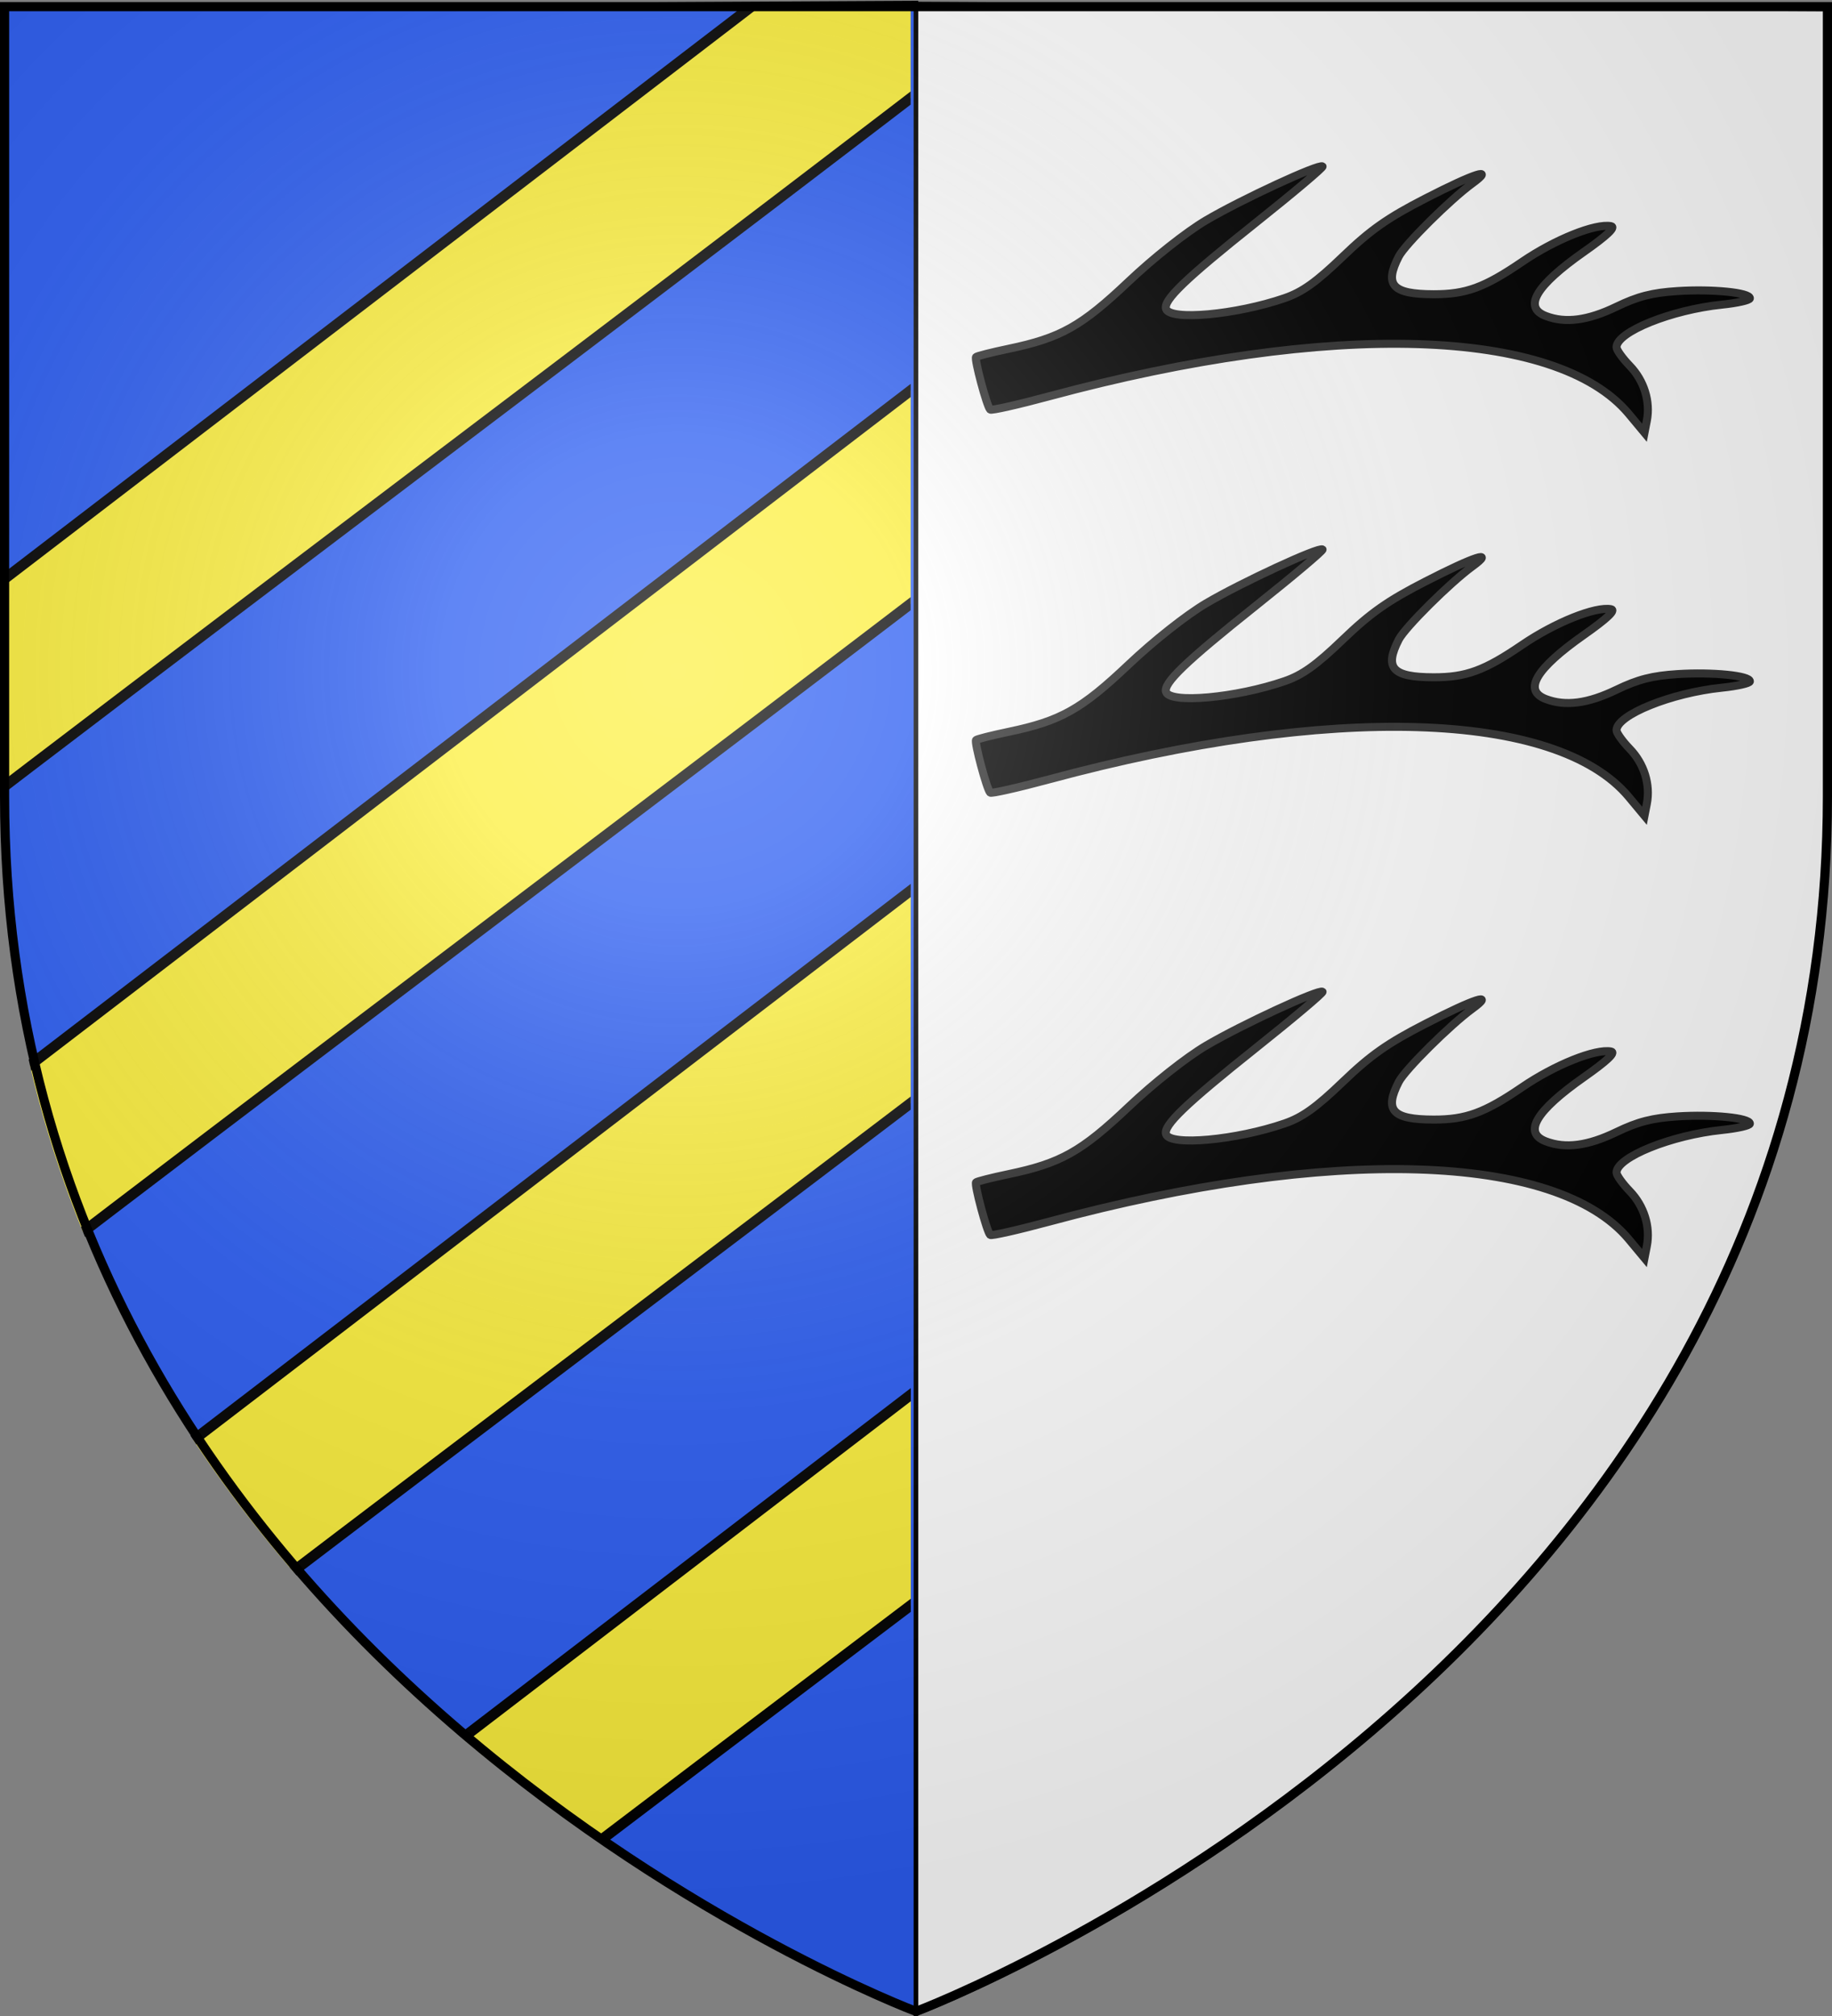
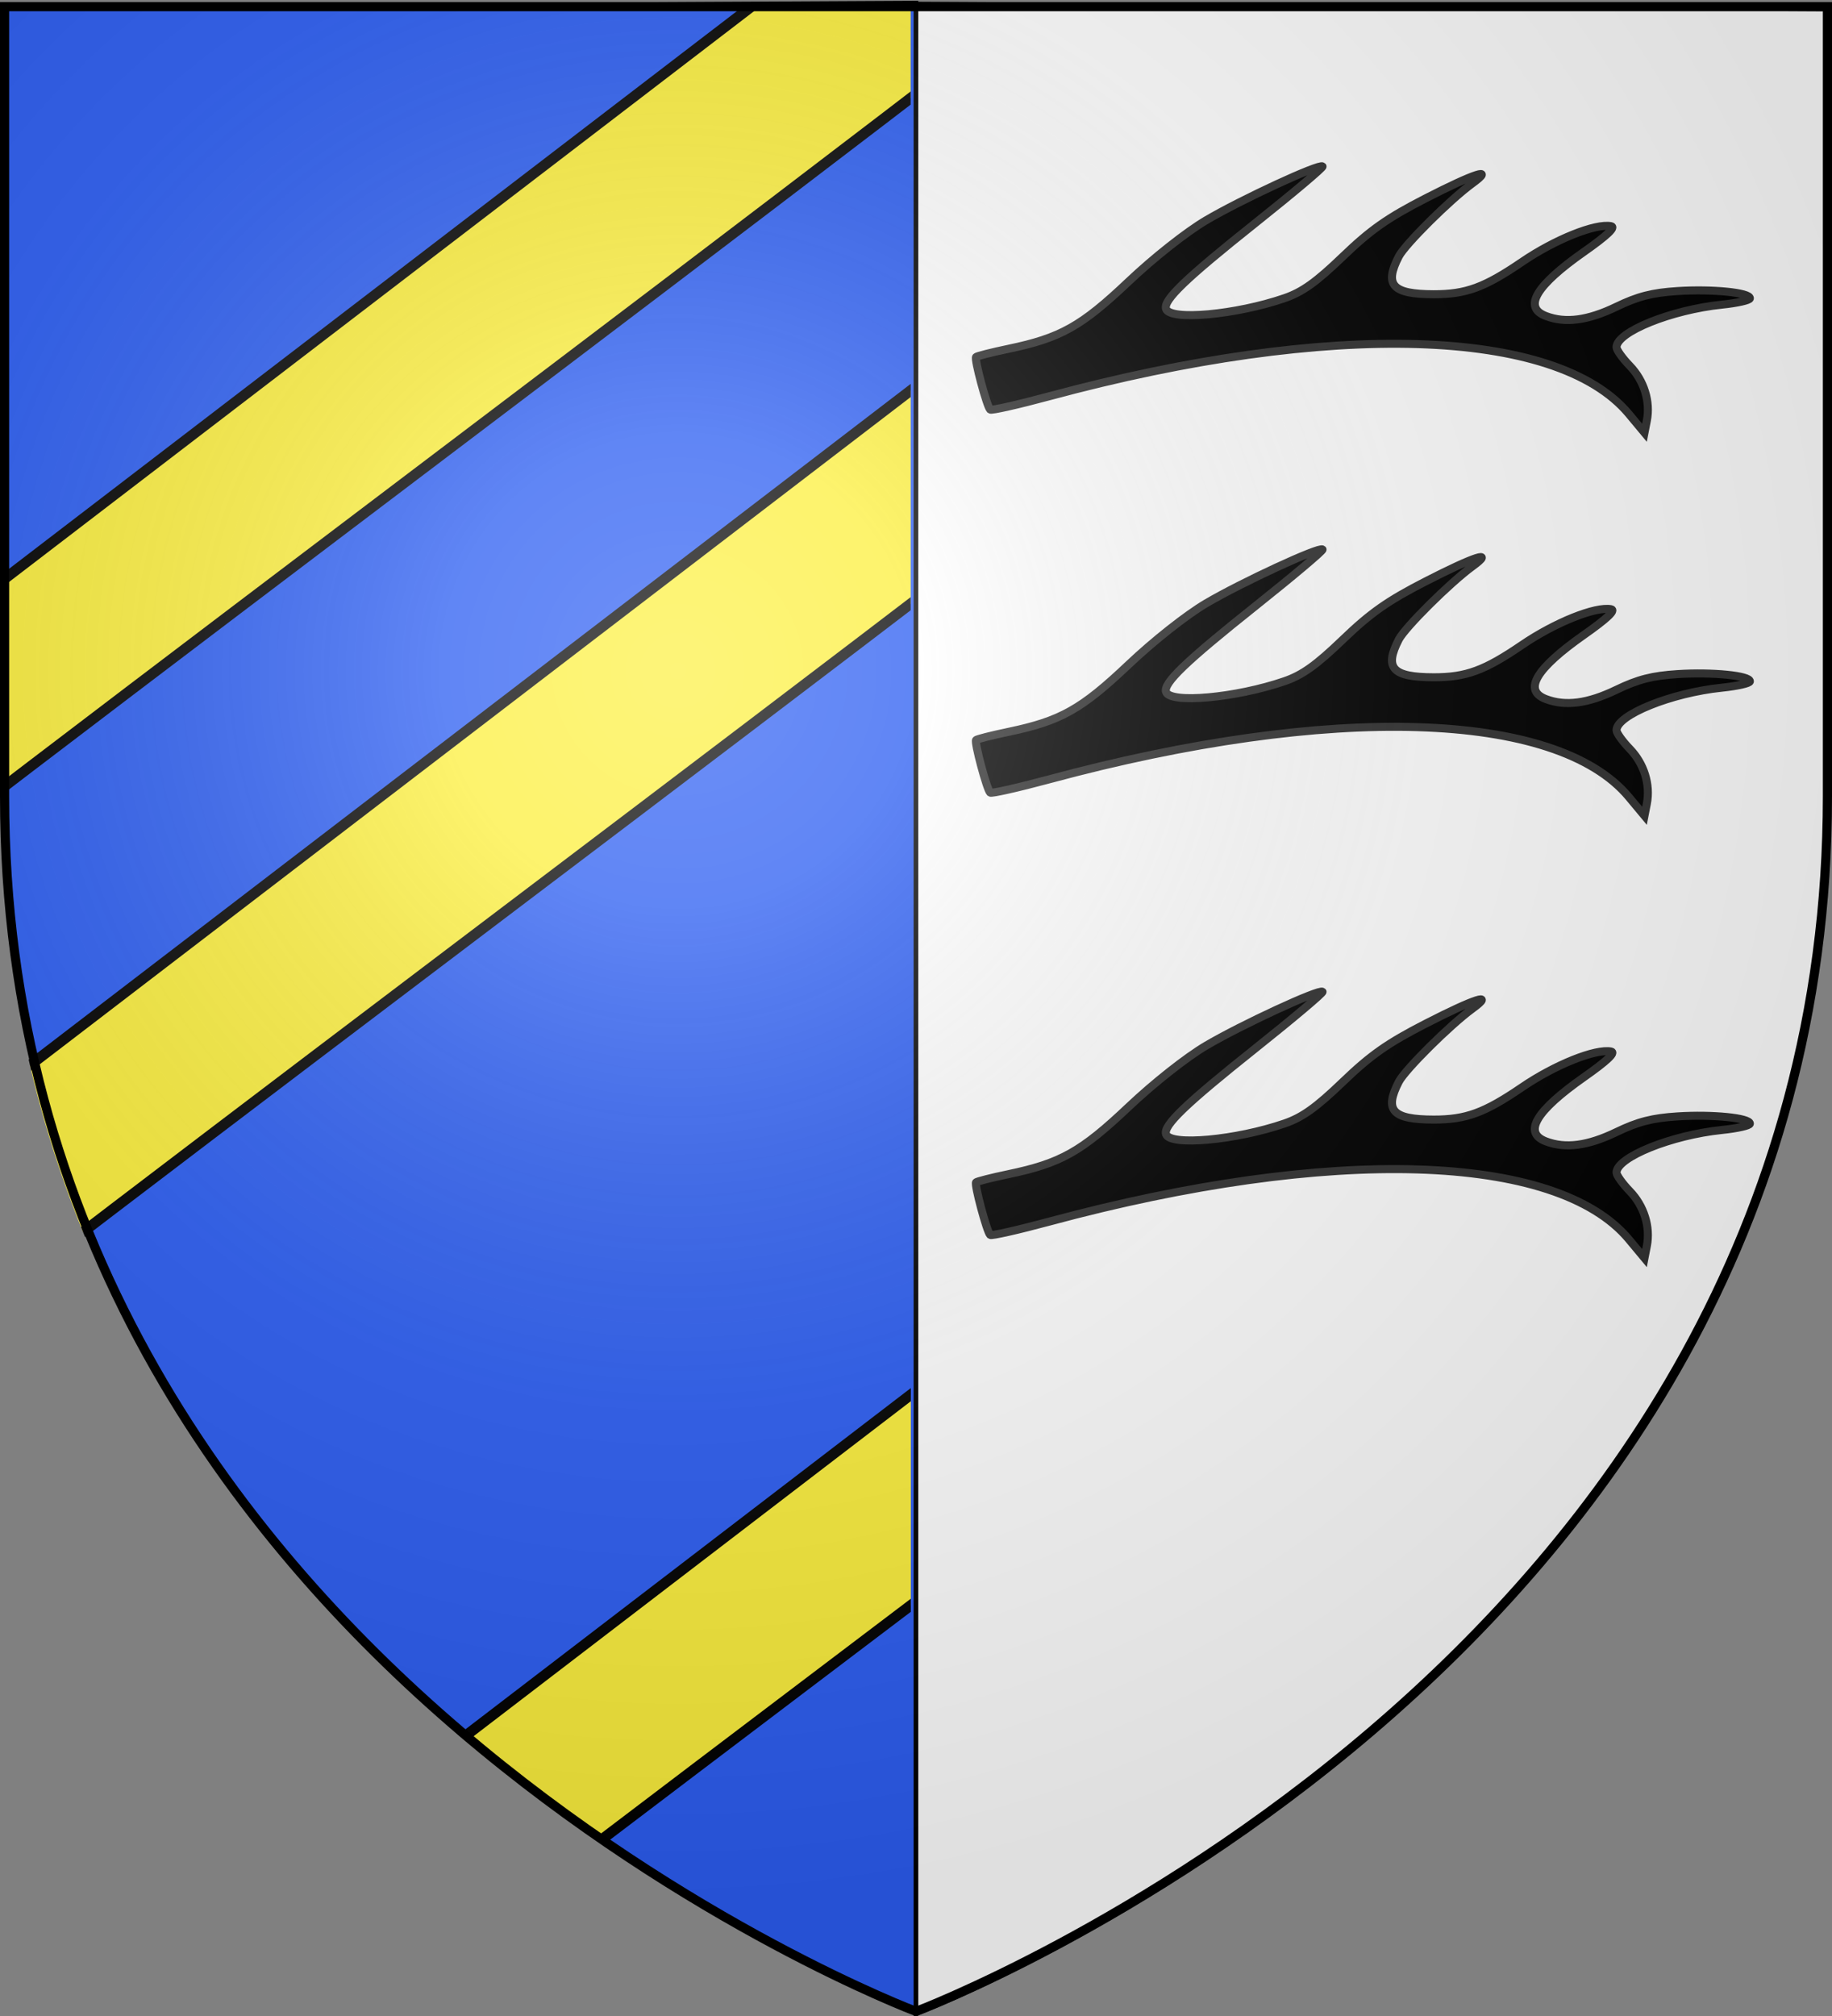
<svg xmlns="http://www.w3.org/2000/svg" xmlns:xlink="http://www.w3.org/1999/xlink" width="600" height="660" version="1.0">
  <rect width="100%" height="100%" fill="#808080" stroke="none" />
  <desc>Flag of Canton of Valais (Wallis)</desc>
  <defs>
    <g id="c">
      <path id="b" d="M0 0v1h.5z" transform="rotate(18 3.157 -.5)" />
      <use xlink:href="#b" width="810" height="540" transform="scale(-1 1)" />
    </g>
    <g id="d">
      <use xlink:href="#c" width="810" height="540" transform="rotate(72)" />
      <use xlink:href="#c" width="810" height="540" transform="rotate(144)" />
    </g>
    <g id="f">
      <path id="e" d="M0 0v1h.5z" transform="rotate(18 3.157 -.5)" />
      <use xlink:href="#e" width="810" height="540" transform="scale(-1 1)" />
    </g>
    <g id="g">
      <use xlink:href="#f" width="810" height="540" transform="rotate(72)" />
      <use xlink:href="#f" width="810" height="540" transform="rotate(144)" />
    </g>
    <g id="i">
      <path id="h" d="M0 0v1h.5z" transform="rotate(18 3.157 -.5)" />
      <use xlink:href="#h" width="810" height="540" transform="scale(-1 1)" />
    </g>
    <g id="j">
      <use xlink:href="#i" width="810" height="540" transform="rotate(72)" />
      <use xlink:href="#i" width="810" height="540" transform="rotate(144)" />
    </g>
    <g id="l">
      <path id="k" d="M0 0v1h.5z" transform="rotate(18 3.157 -.5)" />
      <use xlink:href="#k" width="810" height="540" transform="scale(-1 1)" />
    </g>
    <g id="m">
      <use xlink:href="#l" width="810" height="540" transform="rotate(72)" />
      <use xlink:href="#l" width="810" height="540" transform="rotate(144)" />
    </g>
    <g id="o">
      <path id="n" d="M0 0v1h.5z" transform="rotate(18 3.157 -.5)" />
      <use xlink:href="#n" width="810" height="540" transform="scale(-1 1)" />
    </g>
    <g id="p">
      <use xlink:href="#o" width="810" height="540" transform="rotate(72)" />
      <use xlink:href="#o" width="810" height="540" transform="rotate(144)" />
    </g>
    <g id="r">
      <path id="q" d="M0 0v1h.5z" transform="rotate(18 3.157 -.5)" />
      <use xlink:href="#q" width="810" height="540" transform="scale(-1 1)" />
    </g>
    <g id="s">
      <use xlink:href="#r" width="810" height="540" transform="rotate(72)" />
      <use xlink:href="#r" width="810" height="540" transform="rotate(144)" />
    </g>
    <g id="v">
      <path id="u" d="M0 0v1h.5z" transform="rotate(18 3.157 -.5)" />
      <use xlink:href="#u" width="810" height="540" transform="scale(-1 1)" />
    </g>
    <g id="w">
      <use xlink:href="#v" width="810" height="540" transform="rotate(72)" />
      <use xlink:href="#v" width="810" height="540" transform="rotate(144)" />
    </g>
    <g id="y">
      <path id="x" d="M0 0v1h.5z" transform="rotate(18 3.157 -.5)" />
      <use xlink:href="#x" width="810" height="540" transform="scale(-1 1)" />
    </g>
    <g id="z">
      <use xlink:href="#y" width="810" height="540" transform="rotate(72)" />
      <use xlink:href="#y" width="810" height="540" transform="rotate(144)" />
    </g>
    <clipPath id="D" clipPathUnits="userSpaceOnUse">
      <path d="M255.301 319.532c127.59-191.311 151.87-227.716 304.81-457.04L321.168-295.272 201.38-115.661C69.13 82.638 255.301 319.532 255.301 319.532Z" style="fill:none;fill-opacity:1;fill-rule:evenodd;stroke:#000;stroke-width:1.342;stroke-linecap:butt;stroke-linejoin:miter;stroke-miterlimit:4;stroke-dasharray:none;stroke-opacity:1" />
    </clipPath>
    <clipPath id="C" clipPathUnits="userSpaceOnUse">
-       <path d="m275.462 434.232 304.81-457.04-238.944-157.765L221.541-.96c-132.25 198.298 53.92 435.193 53.92 435.193Z" style="fill:none;fill-opacity:1;fill-rule:evenodd;stroke:#000;stroke-width:1.342;stroke-linecap:butt;stroke-linejoin:miter;stroke-miterlimit:4;stroke-dasharray:none;stroke-opacity:1" />
-     </clipPath>
+       </clipPath>
    <clipPath id="B" clipPathUnits="userSpaceOnUse">
      <path d="m247.123 547.96 304.81-457.04L312.99-66.843 193.202 112.767c-132.25 198.299 53.92 435.193 53.92 435.193Z" style="fill:none;fill-opacity:1;fill-rule:evenodd;stroke:#000;stroke-width:1.342;stroke-linecap:butt;stroke-linejoin:miter;stroke-miterlimit:4;stroke-dasharray:none;stroke-opacity:1" />
    </clipPath>
    <clipPath id="A" clipPathUnits="userSpaceOnUse">
      <path d="M201.52 663.01c127.59-191.311 151.87-227.716 304.81-457.04L267.387 48.206 147.6 227.817C15.35 426.116 201.52 663.01 201.52 663.01z" style="fill:none;fill-opacity:1;fill-rule:evenodd;stroke:#000;stroke-width:1.342;stroke-linecap:butt;stroke-linejoin:miter;stroke-miterlimit:4;stroke-dasharray:none;stroke-opacity:1" />
    </clipPath>
    <radialGradient xlink:href="#a" id="G" cx="221.445" cy="226.331" r="300" fx="221.445" fy="226.331" gradientTransform="matrix(1.353 0 0 1.349 -77.63 -85.747)" gradientUnits="userSpaceOnUse" />
    <linearGradient id="a">
      <stop offset="0" style="stop-color:white;stop-opacity:.314" />
      <stop offset=".19" style="stop-color:white;stop-opacity:.251" />
      <stop offset=".6" style="stop-color:#6b6b6b;stop-opacity:.125" />
      <stop offset="1" style="stop-color:black;stop-opacity:.125" />
    </linearGradient>
  </defs>
  <g style="display:inline">
    <path d="M300 658.916V1.006L1.5 2.593v258.552C1.5 546.596 300 658.916 300 658.916Z" style="fill:#2b5df2;fill-opacity:1;fill-rule:evenodd;stroke:#000;stroke-width:1.5;stroke-linecap:butt;stroke-linejoin:miter;stroke-miterlimit:4;stroke-dasharray:none;stroke-opacity:1" />
    <path d="M300 659.25V1.34l298.5 1.586v258.552C598.5 546.93 300 659.25 300 659.25Z" style="display:inline;fill:#fff;fill-opacity:1;fill-rule:evenodd;stroke:#000;stroke-width:1.5;stroke-linecap:butt;stroke-linejoin:miter;stroke-miterlimit:4;stroke-dasharray:none;stroke-opacity:1" />
    <g clip-path="url(#A)" style="fill:#fcef3c;fill-opacity:1" transform="matrix(.867 -.664 .578 .996 -259.795 132.238)">
      <g style="fill:#fcef3c;fill-opacity:1">
        <g style="display:inline;fill:#fcef3c;fill-opacity:1">
          <g style="fill:#fcef3c;fill-opacity:1">
            <path d="M-933.4-184.222v48.188c132.926-2.967 398.857 1.7 597 0v-48.188z" style="fill:#fcef3c;fill-opacity:1;fill-rule:evenodd;stroke:#000;stroke-width:3;stroke-linecap:butt;stroke-linejoin:miter;stroke-miterlimit:4;stroke-dasharray:none;stroke-opacity:1" transform="translate(936.456 363.117)" />
          </g>
        </g>
      </g>
    </g>
    <g clip-path="url(#B)" style="fill:#fcef3c;fill-opacity:1" transform="matrix(.867 -.664 .578 .996 -232.798 277.17)">
      <g style="fill:#fcef3c;fill-opacity:1">
        <g style="display:inline;fill:#fcef3c;fill-opacity:1">
          <g style="fill:#fcef3c;fill-opacity:1">
            <path d="M-933.4-184.222v48.188c132.926-2.967 398.857 1.7 597 0v-48.188z" style="fill:#fcef3c;fill-opacity:1;fill-rule:evenodd;stroke:#000;stroke-width:3;stroke-linecap:butt;stroke-linejoin:miter;stroke-miterlimit:4;stroke-dasharray:none;stroke-opacity:1" transform="translate(936.456 363.117)" />
          </g>
        </g>
      </g>
    </g>
    <g clip-path="url(#C)" style="fill:#fcef3c;fill-opacity:1" transform="matrix(.867 -.664 .578 .996 -191.592 409.313)">
      <g style="fill:#fcef3c;fill-opacity:1">
        <g style="display:inline;fill:#fcef3c;fill-opacity:1">
          <g style="fill:#fcef3c;fill-opacity:1">
-             <path d="M-933.4-184.222v48.188c132.926-2.967 398.857 1.7 597 0v-48.188z" style="fill:#fcef3c;fill-opacity:1;fill-rule:evenodd;stroke:#000;stroke-width:3;stroke-linecap:butt;stroke-linejoin:miter;stroke-miterlimit:4;stroke-dasharray:none;stroke-opacity:1" transform="translate(936.456 363.117)" />
-           </g>
+             </g>
        </g>
      </g>
    </g>
    <g clip-path="url(#D)" style="display:inline;fill:#fcef3c;fill-opacity:1" transform="matrix(.867 -.664 .578 .996 -107.76 510.197)">
      <g style="fill:#fcef3c;fill-opacity:1">
        <g style="display:inline;fill:#fcef3c;fill-opacity:1">
          <g style="fill:#fcef3c;fill-opacity:1">
            <path d="M-933.4-184.222v48.188c132.926-2.967 398.857 1.7 597 0v-48.188z" style="fill:#fcef3c;fill-opacity:1;fill-rule:evenodd;stroke:#000;stroke-width:3;stroke-linecap:butt;stroke-linejoin:miter;stroke-miterlimit:4;stroke-dasharray:none;stroke-opacity:1" transform="translate(936.456 363.117)" />
          </g>
        </g>
      </g>
    </g>
  </g>
  <path id="E" d="M533.47 135.533c-23.648-28.399-97.61-30.668-189.753-5.82-10.313 2.78-19.055 4.75-19.427 4.378-1.108-1.11-5.255-16.573-4.616-17.213.324-.324 5.097-1.53 10.606-2.681 17.109-3.573 23.841-7.342 39.346-22.025 8.225-7.789 18.9-16.221 25.361-20.033 11.515-6.793 37.152-18.654 38.153-17.65.312.311-9.606 8.666-22.038 18.567-22.914 18.247-30.15 25.2-29.211 28.069 1.282 3.918 22.954 1.95 38.85-3.528 5.813-2.003 10.345-5.243 19.07-13.632 9.107-8.756 14.657-12.65 27.17-19.06 16.084-8.241 22.791-10.389 15.246-4.883-7.332 5.35-22.04 19.954-24.094 23.921-4.864 9.4-2.13 12.369 11.413 12.39 10.581.018 16.624-2.195 28.95-10.6 10.755-7.336 24.052-12.669 29.14-11.687 1.626.313-1.308 3.087-8.903 8.417-15.746 11.051-19.953 18.136-12.463 20.989 6.446 2.454 13.749 1.494 23.156-3.046 7-3.378 11.708-4.584 19.976-5.114 11.471-.735 23.7.489 23.7 2.372 0 .621-4.106 1.55-9.125 2.066-16.636 1.707-34.551 8.942-34.551 13.953 0 .877 1.951 3.61 4.336 6.075 4.694 4.85 6.821 11.678 5.595 17.958l-.773 3.959z" style="display:inline;opacity:1;fill:#000;stroke:#313131;stroke-width:2.629;stroke-miterlimit:4;stroke-dasharray:none;stroke-opacity:1" />
  <use xlink:href="#E" id="F" width="100%" height="100%" x="0" y="0" style="display:inline" transform="translate(0 125.4)" />
  <use xlink:href="#F" width="100%" height="100%" style="display:inline" transform="translate(0 144.8)" />
  <path d="M300 658.5s298.5-112.32 298.5-397.772V2.176H1.5v258.552C1.5 546.18 300 658.5 300 658.5" style="opacity:1;fill:url(#G);fill-opacity:1;fill-rule:evenodd;stroke:none;stroke-width:1px;stroke-linecap:butt;stroke-linejoin:miter;stroke-opacity:1" />
  <path d="M300 658.5S1.5 546.18 1.5 260.728V2.176h597v258.552C598.5 546.18 300 658.5 300 658.5z" style="opacity:1;fill:none;fill-opacity:1;fill-rule:evenodd;stroke:#000;stroke-width:3;stroke-linecap:butt;stroke-linejoin:miter;stroke-miterlimit:4;stroke-dasharray:none;stroke-opacity:1" />
</svg>